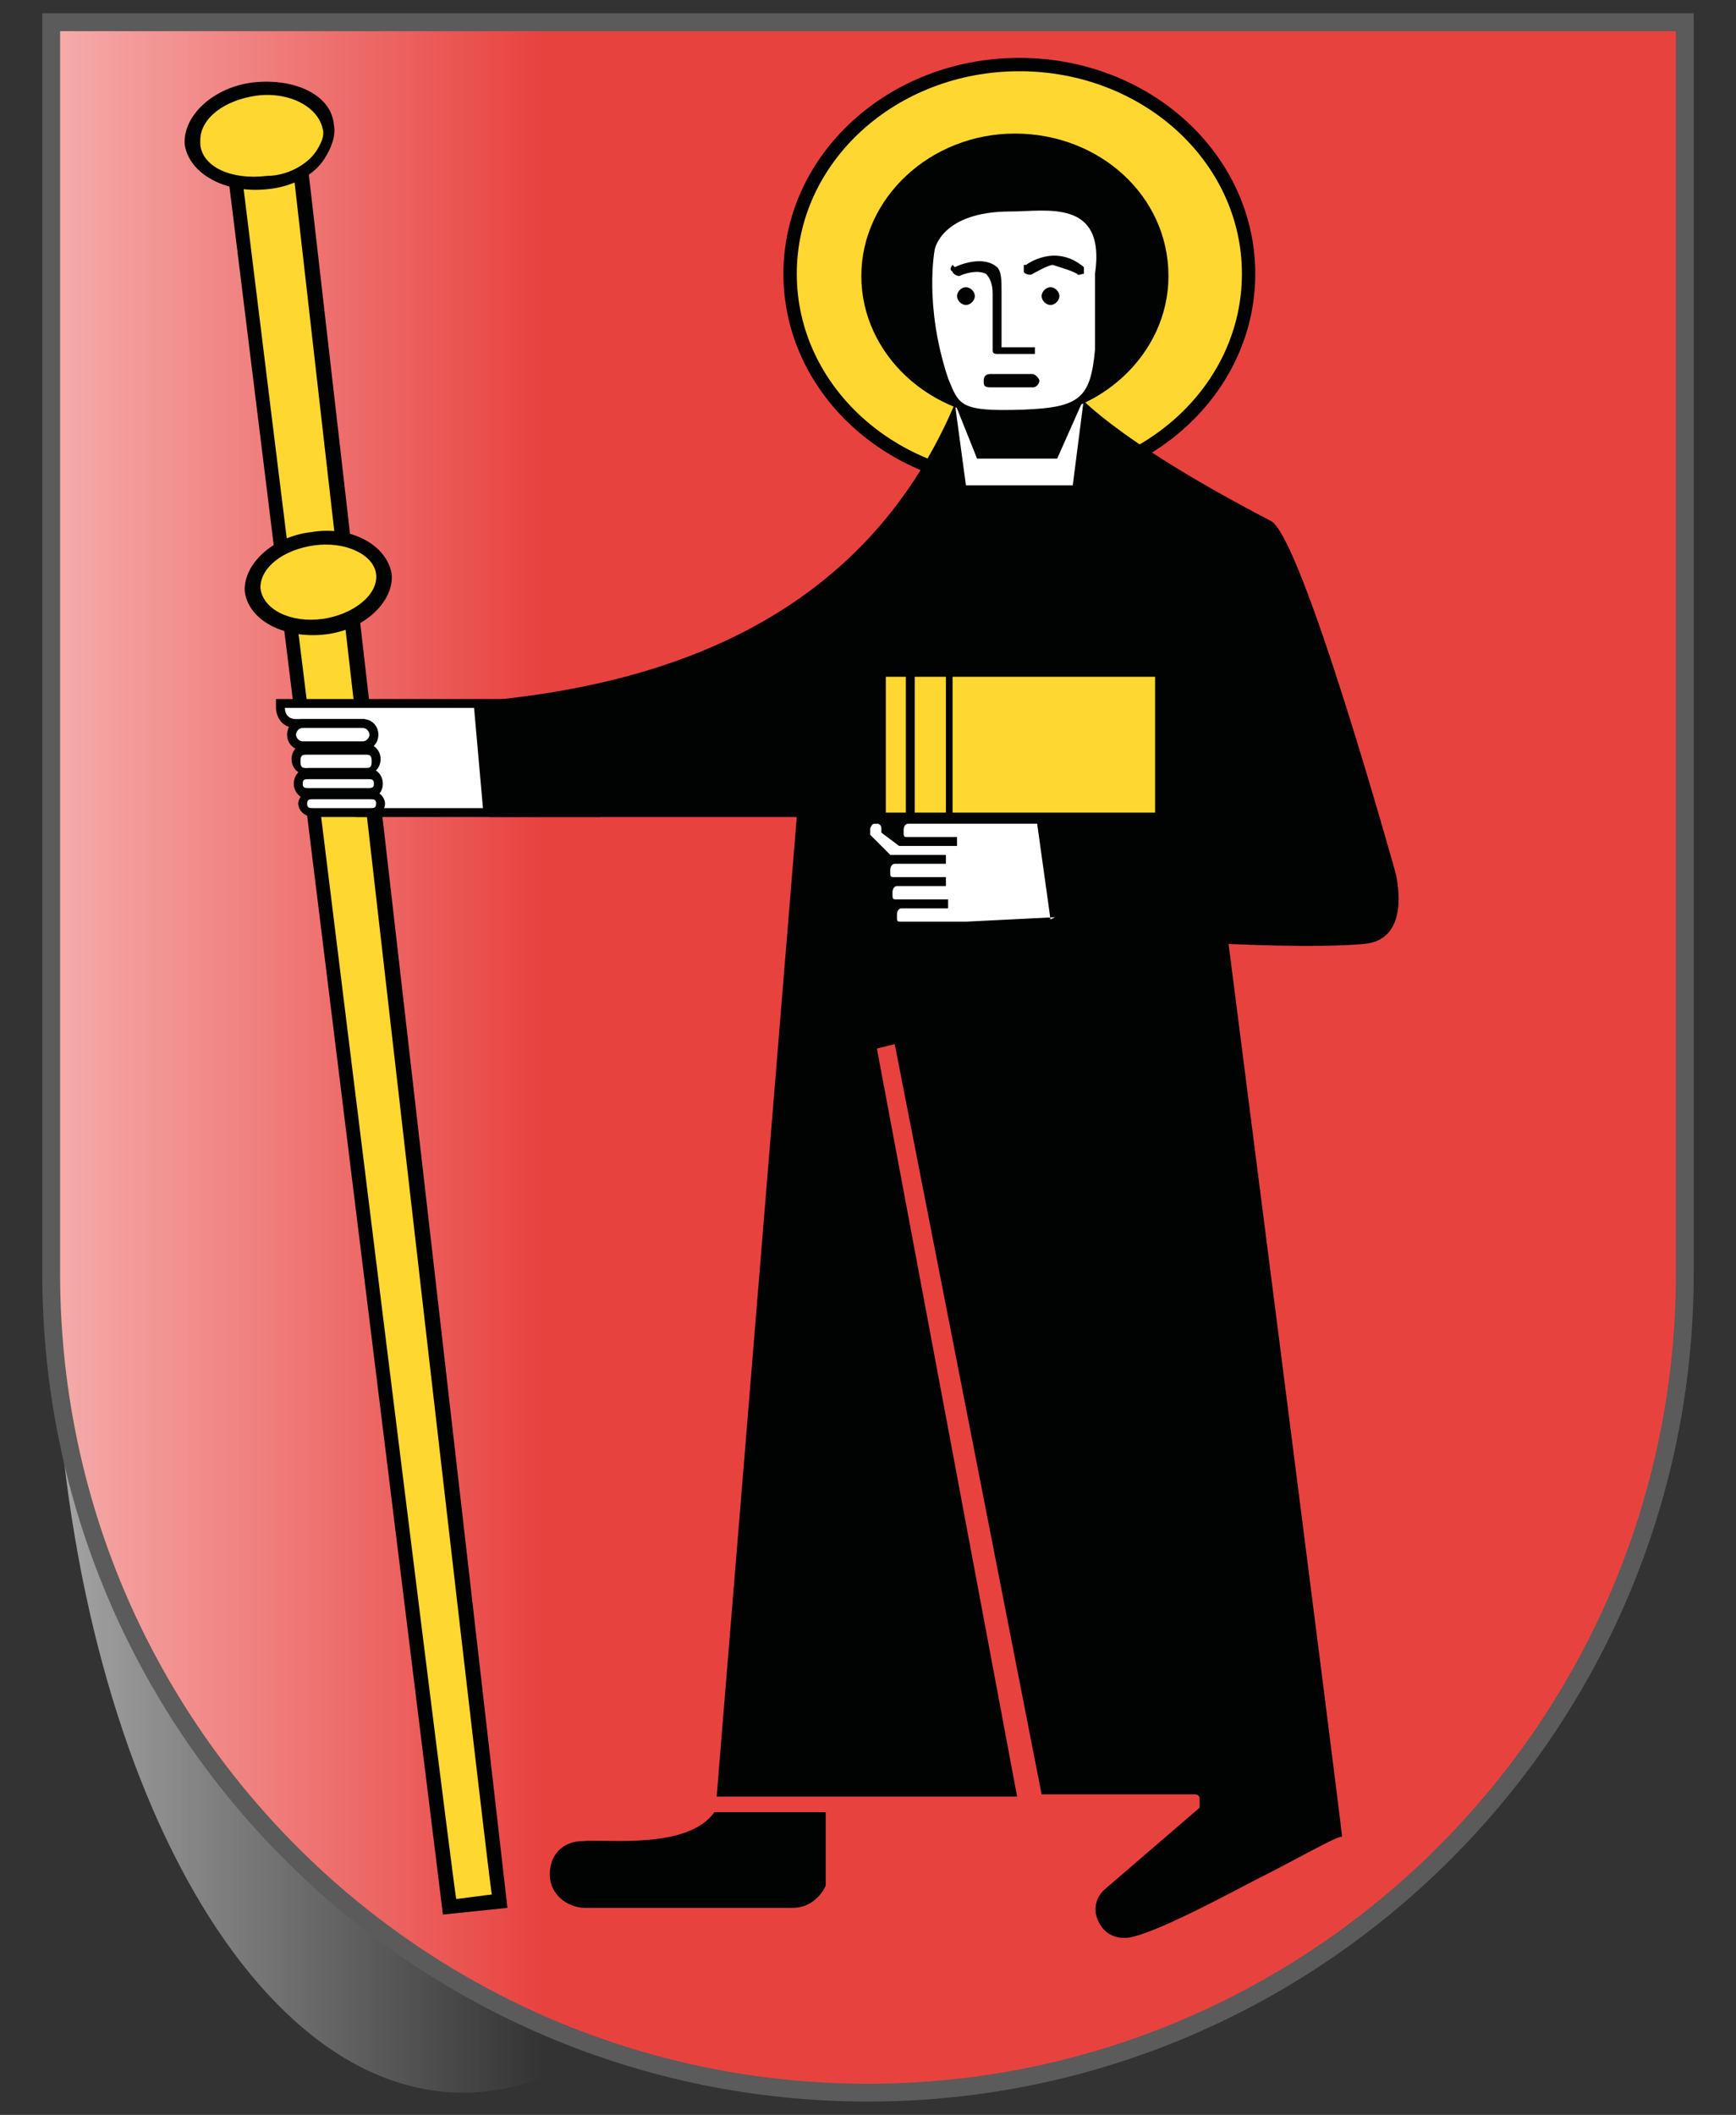
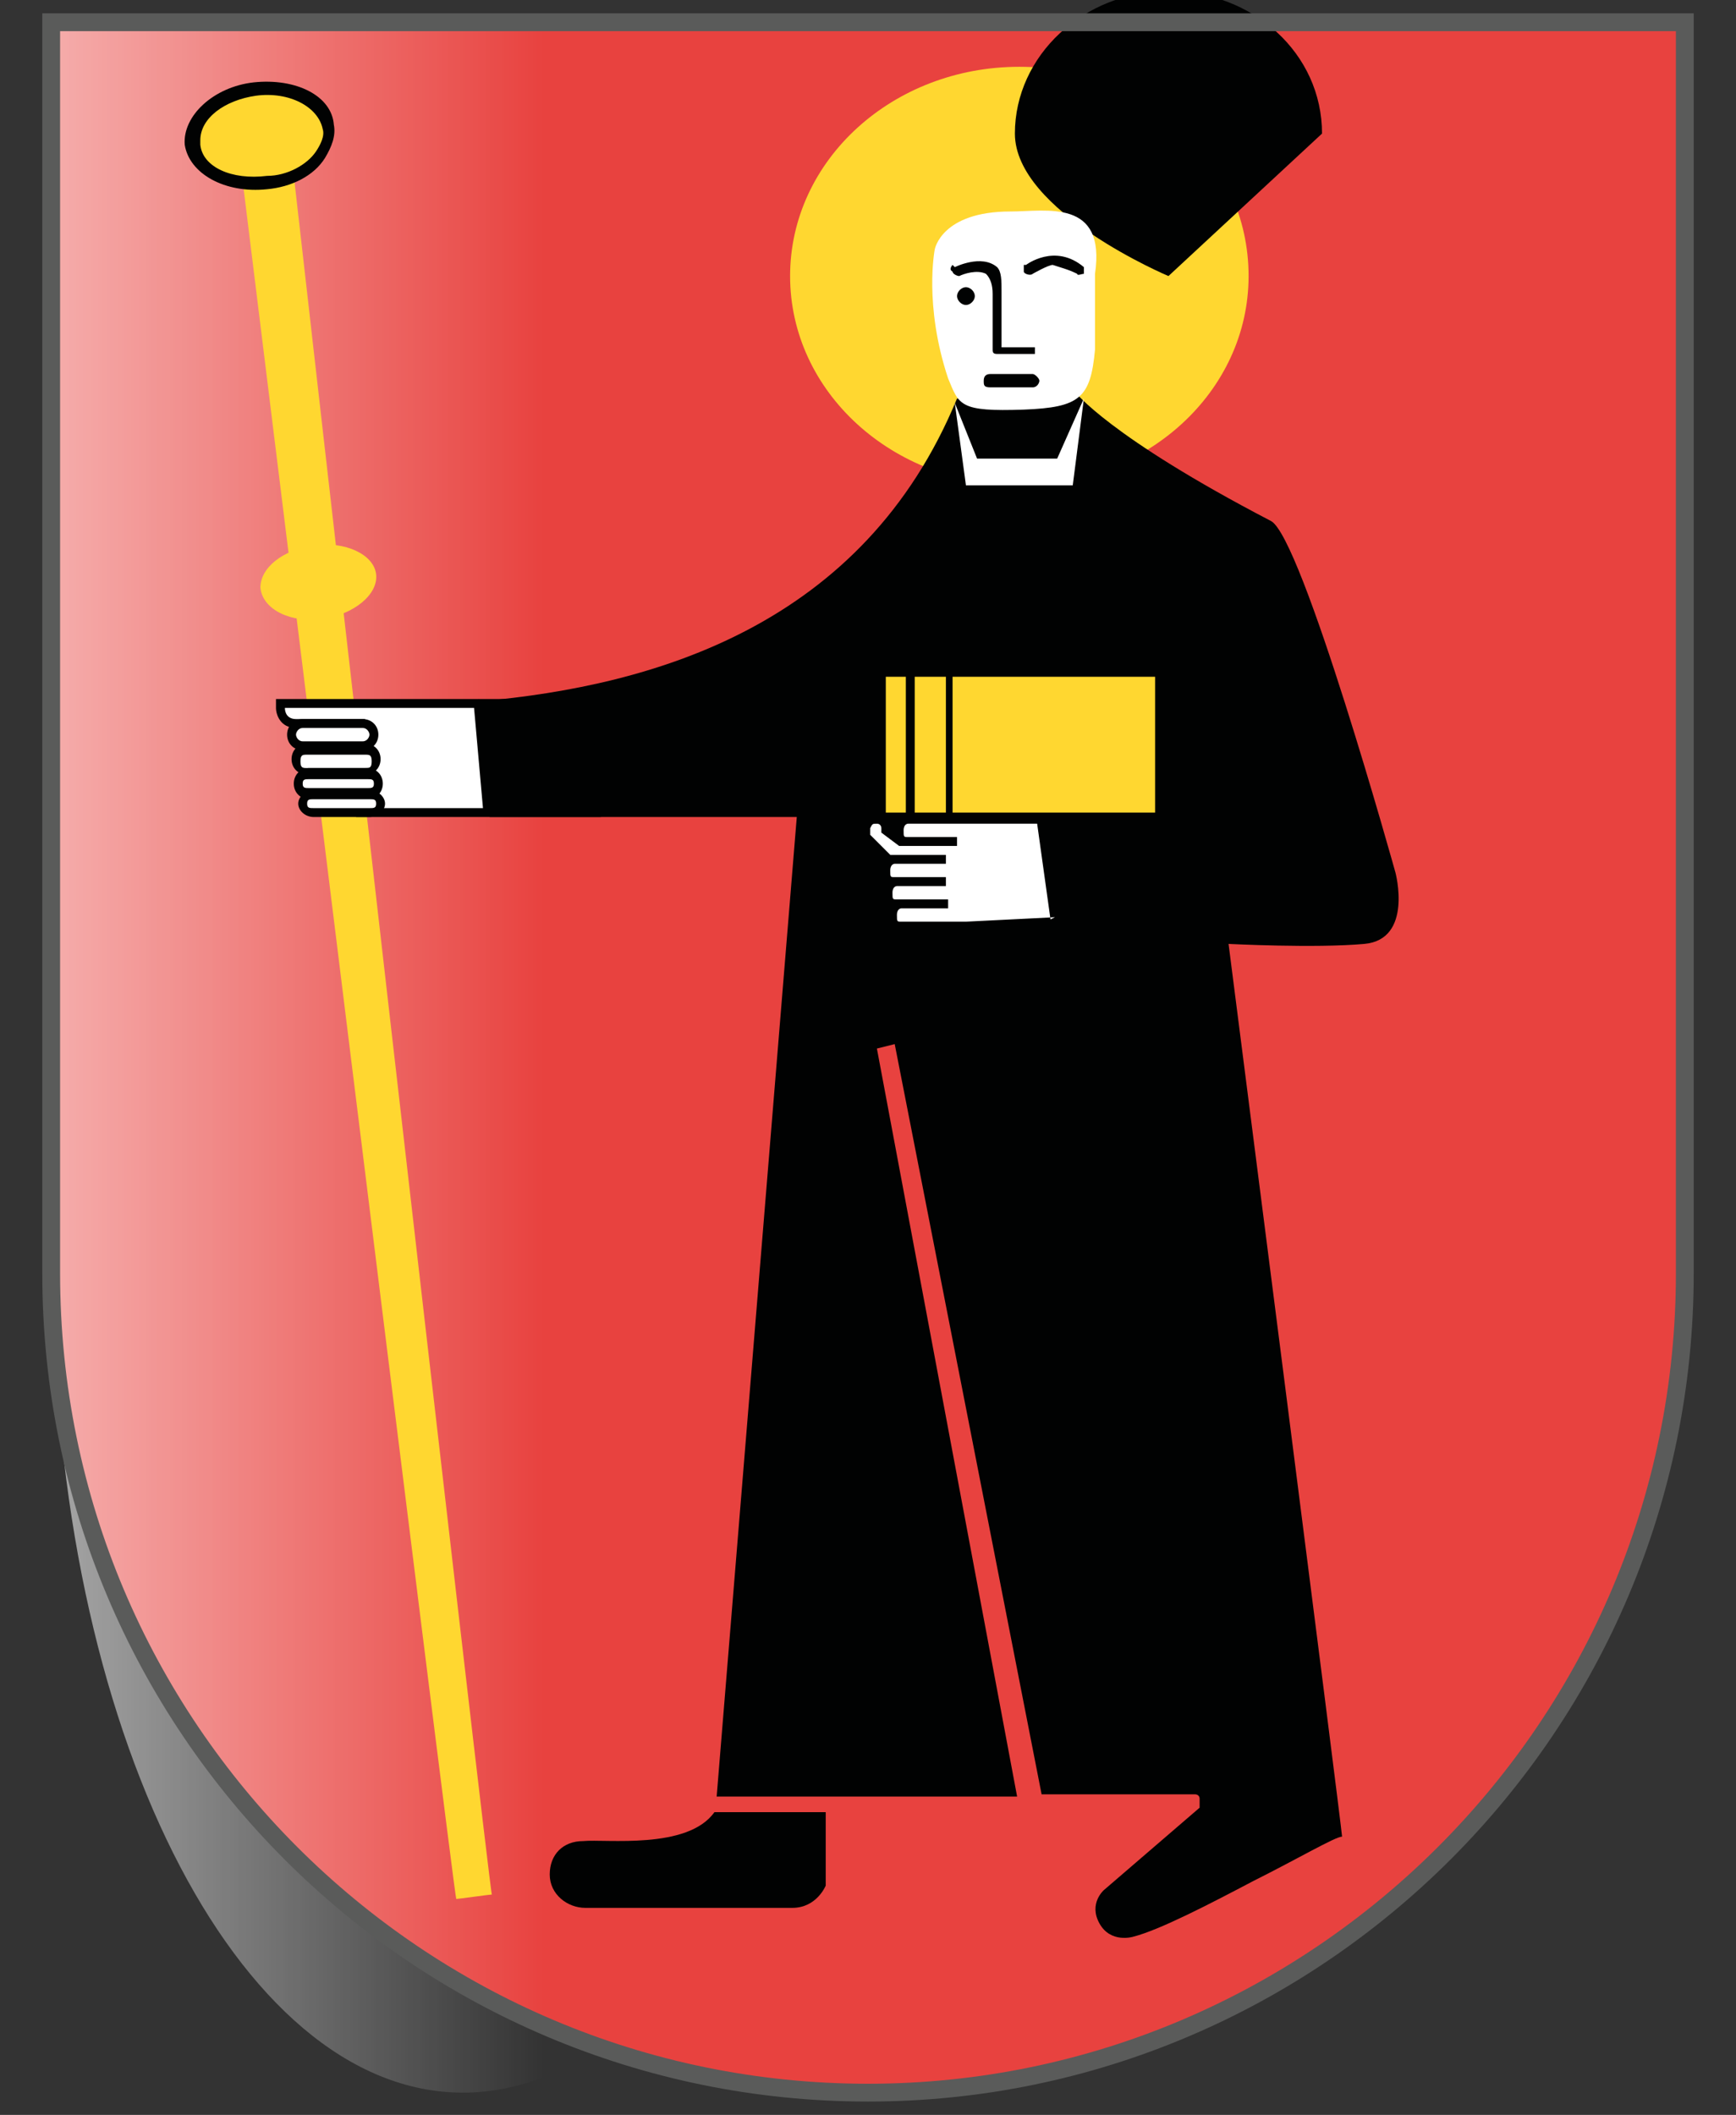
<svg xmlns="http://www.w3.org/2000/svg" version="1.1" viewBox="0 0 78 95">
  <rect x="0" y="0" width="78" height="95" fill="#333333" stroke="none" />
  <defs>
    <style>
      .cls-1, .cls-2, .cls-3, .cls-4 {
        fill: none;
      }

      .cls-5 {
        fill: url(#Unbenannter_Verlauf);
      }

      .cls-6 {
        fill: #e8423f;
      }

      .cls-7 {
        fill: #ffd730;
      }

      .cls-2 {
        stroke-width: .6px;
      }

      .cls-2, .cls-4 {
        stroke: #010202;
      }

      .cls-8 {
        clip-path: url(#clippath-1);
      }

      .cls-9 {
        fill: #fff;
      }

      .cls-3 {
        stroke: #5a5b5a;
        stroke-width: .8px;
      }

      .cls-4 {
        stroke-miterlimit: 10;
        stroke-width: .6px;
      }

      .cls-10 {
        opacity: .7;
      }

      .cls-11 {
        display: none;
      }

      .cls-12 {
        fill: #010202;
      }

      .cls-13 {
        clip-path: url(#clippath);
      }
    </style>
    <linearGradient id="Unbenannter_Verlauf" data-name="Unbenannter Verlauf" x1="2.4" y1="-729.3" x2="39.1" y2="-729.3" gradientTransform="translate(0 776.8)" gradientUnits="userSpaceOnUse">
      <stop offset="0" stop-color="#fff" stop-opacity=".8" />
      <stop offset=".6" stop-color="#fff" stop-opacity="0" />
    </linearGradient>
    <clipPath id="clippath">
-       <rect class="cls-1" x="1.1" y=".6" width="77.5" height="94" />
-     </clipPath>
+       </clipPath>
    <clipPath id="clippath-1">
      <rect class="cls-1" x="1.1" y=".6" width="77.5" height="94" />
    </clipPath>
  </defs>
  <g>
    <g id="Ebene_1">
      <g id="layer1">
        <path id="path1899" class="cls-9" d="M2.3,1v56.2c0,20.4,16.5,36.8,36.7,36.8s36.7-16.5,36.7-36.8V1H2.3Z" />
      </g>
      <path class="cls-6" d="M39,.8h36.7v56.6c0,20.3-16.4,36.8-36.7,36.8S2.3,77.7,2.3,57.4V.8h36.7Z" />
      <path class="cls-7" d="M56.1,12.4c0,5.2-4.6,9.4-10.3,9.4s-10.3-4.2-10.3-9.4,4.6-9.4,10.3-9.4c5.7,0,10.3,4.1,10.3,9.4" />
      <g id="Weissverl." class="cls-10">
        <path class="cls-5" d="M20.8,1.1h18.4v56.3c0,20.2-8.2,36.6-18.4,36.6S2.4,77.5,2.4,57.3V1.1h18.4Z" />
      </g>
      <g class="cls-13">
        <path class="cls-4" d="M45.8,2.9c5.7,0,10.3,4.2,10.3,9.4s-4.6,9.4-10.3,9.4-10.3-4.2-10.3-9.4,4.6-9.4,10.3-9.4Z" />
      </g>
-       <polygon class="cls-12" points="10.1 6.7 19.9 86 22.8 85.7 13.7 6.3 10.1 6.7" />
      <path class="cls-7" d="M10.8,7.3c0,0,9.6,77.9,9.7,78,.1,0,1.5-.2,1.6-.2-.1,0-9-78-9-78.1-.1,0-2.2.3-2.3.3" />
      <path class="cls-12" d="M11.4,3.7h0c-1.8.2-3.2,1.5-3.1,2.8.2,1.3,1.8,2.2,3.7,2,1.1-.1,2.1-.6,2.6-1.4.3-.5.5-1,.4-1.5-.1-1.3-1.7-2.1-3.6-1.9" />
      <path class="cls-7" d="M11.5,4.3c-1.4.2-2.5,1-2.5,2v.2c.1,1,1.4,1.6,3,1.4.9,0,1.8-.5,2.2-1.1.2-.3.4-.7.3-1-.2-1-1.5-1.7-3-1.5" />
-       <path class="cls-12" d="M14,23.9h0c-1.8.2-3.1,1.5-3,2.7.2,1.3,1.8,2.1,3.6,1.9,1.8-.2,3.1-1.5,3-2.7-.2-1.3-1.8-2.2-3.6-1.9" />
      <path class="cls-7" d="M14.1,24.5c-1.4.2-2.4,1-2.4,1.9h0c.1,1,1.4,1.6,2.8,1.4s2.5-1.1,2.4-2c-.1-.9-1.4-1.5-2.8-1.3" />
      <path class="cls-12" d="M21.6,31.5c7.8-.7,17.2-3.4,21.4-13.6,4.1,0,5.3-.3,5.3-.3,0,0,1.5,2,8.8,5.8,1.4.7,5.6,15.8,5.6,15.8,0,0,.8,3-1.4,3.2s-6.1,0-6.1,0c0,0,5.1,39.8,5.1,40.1-.3,0-2,1-4,2-1.9,1-4.2,2.2-5.4,2.5,0,0-1,.3-1.5-.6s.2-1.5.2-1.5l4.3-3.7s0-.2,0-.4-.2-.2-.2-.2h-6.9c0,0-6.6-33.7-6.6-33.7l-.8.2,6.3,33.6h-13.5l3.6-44h-13.8c0-.1-.5-4.9-.5-5.3" />
      <polygon class="cls-9" points="48.2 21.8 48.7 17.9 47.5 20.6 43.9 20.6 42.9 18.1 43.4 21.8 48.2 21.8" />
      <rect class="cls-7" x="42.8" y="30.4" width="9.1" height="6.1" />
      <rect class="cls-7" x="41.1" y="30.4" width="1.4" height="6.1" />
      <rect class="cls-7" x="39.8" y="30.4" width=".9" height="6.1" />
-       <path class="cls-12" d="M52.5,12.4c0,3.5-3.1,6.4-6.9,6.4s-6.9-2.9-6.9-6.4,3.1-6.4,6.9-6.4c3.8,0,6.9,2.8,6.9,6.4" />
+       <path class="cls-12" d="M52.5,12.4s-6.9-2.9-6.9-6.4,3.1-6.4,6.9-6.4c3.8,0,6.9,2.8,6.9,6.4" />
      <path class="cls-9" d="M45.4,9.5c1.6,0,4.3-.6,3.8,2.8,0,.7,0,1.6,0,1.6,0,0,0,1.1,0,1.8-.2,2.2-.7,2.6-3.2,2.7-2.9.1-2.9-.2-3.4-1.4-1.1-3.3-.6-5.8-.6-5.8,0,0,.3-1.7,3.4-1.7" />
      <path class="cls-12" d="M37.2,81.4h-5.1c-1.2,1.7-4.9,1.2-5.9,1.3-.9,0-1.5.6-1.5,1.5s.8,1.5,1.6,1.5h9.3c1.1,0,1.5-1,1.5-1v-3.3Z" />
      <path class="cls-9" d="M47.2,41.3l-.6-4.3h-5.8c0,0-.2,0-.2.3s0,.3.2.3h2.2s0,.4,0,.4h-2.6c0,0-.8-.6-.8-.6h0v-.2c0,0,0-.2-.2-.2s-.2,0-.3.2v.3s0,0,.9.9c0,0,.2,0,.2,0h2.3v.4h-2.3c0,0-.2,0-.2.3s0,.3.2.3h2.3v.4h-2.2c0,0-.2,0-.2.3s0,.3.2.3h2.3v.4h-2.1c0,0-.2,0-.2.3s0,.3.2.3h2.9l4-.2h0Z" />
      <path class="cls-12" d="M12.4,31.8c0,.3.2.9.9.9h2.7v4h11l-.5-5.3h-14.1s0,.4,0,.4Z" />
      <path class="cls-9" d="M21.7,36.3l-.4-4.5h-8.5c0,.2.1.5.5.5h3.1v4h5.3Z" />
      <path class="cls-12" d="M13.6,32.3c-.4,0-.7.3-.7.7s.3.7.7.7h2.7c.4,0,.7-.3.7-.7s-.3-.7-.7-.7h-2.7Z" />
      <path class="cls-9" d="M13.6,32.7c-.2,0-.3.2-.3.3s.1.3.3.3h2.7c.2,0,.3-.2.3-.3s-.1-.3-.3-.3h-2.7Z" />
      <path class="cls-12" d="M13.8,33.4c-.4,0-.7.3-.7.7s.3.7.7.7h2.6c.4,0,.7-.3.7-.7s-.3-.7-.7-.7h-2.6Z" />
      <path class="cls-9" d="M13.8,33.9c-.2,0-.3,0-.3.3s.1.3.3.3h2.6c.2,0,.3,0,.3-.3s-.1-.3-.3-.3h-2.6Z" />
      <path class="cls-12" d="M13.9,34.5c-.4,0-.7.3-.7.7s.3.7.7.7h2.6c.4,0,.7-.3.7-.7s-.3-.7-.7-.7h-2.6Z" />
      <path class="cls-9" d="M13.9,35c-.2,0-.3,0-.3.2s.1.2.3.2h2.6c.2,0,.3,0,.3-.2s-.1-.2-.3-.2h-2.6Z" />
      <path class="cls-12" d="M14.1,35.5c-.4,0-.7.3-.7.6s.3.6.7.6h2.5c.4,0,.7-.3.7-.6s-.3-.6-.7-.6h-2.5Z" />
      <path class="cls-9" d="M14.1,35.9c-.2,0-.3,0-.3.2s.1.2.3.2h2.5c.2,0,.3,0,.3-.2s-.1-.2-.3-.2h-2.5Z" />
      <path class="cls-12" d="M43.8,13.3c0,.2-.2.4-.4.4s-.4-.2-.4-.4.2-.4.4-.4c.2,0,.4.2.4.4" />
-       <path class="cls-12" d="M47.6,13.3c0,.2-.2.4-.4.4s-.4-.2-.4-.4.2-.4.4-.4c.2,0,.4.2.4.4" />
      <path class="cls-12" d="M46,11.9c0,.1,0,.2,0,.3s.3.2.4.1c0,0,.7-.4.9-.4.3.1.7.2,1.1.4,0,.1.2,0,.3,0,0-.1,0-.3,0-.3-1.3-1.1-2.6-.1-2.6-.1" />
      <path class="cls-12" d="M42.8,11.9c0,0-.2.2,0,.3,0,.1.2.2.3.2.2-.1.8-.3,1.2-.1.2.2.3.5.3.9,0,1.9,0,2.5,0,2.5,0,.1,0,.2.2.2h1.7c0,.1,0-.3,0-.3h-1.5c0-.3,0-1,0-2.3v-.2c0-.5,0-.9-.2-1.1-.7-.6-1.9,0-1.9,0" />
      <path class="cls-12" d="M44.5,16.8c-.2,0-.3.1-.3.3s0,.3.3.3h1.9c.2,0,.3-.2.3-.3s-.2-.3-.3-.3h-1.9Z" />
      <g class="cls-11">
        <g class="cls-8">
          <path class="cls-2" d="M39.8.8h38.5v56.6c0,20.3-17.2,36.8-38.5,36.8S1.3,77.7,1.3,57.4V.8h38.5Z" />
        </g>
      </g>
      <g id="Rahmen">
        <path id="path3239" class="cls-3" d="M2.3,1v56.2c0,20.4,16.5,36.8,36.7,36.8s36.7-16.5,36.7-36.8V1H2.3Z" />
      </g>
    </g>
  </g>
</svg>